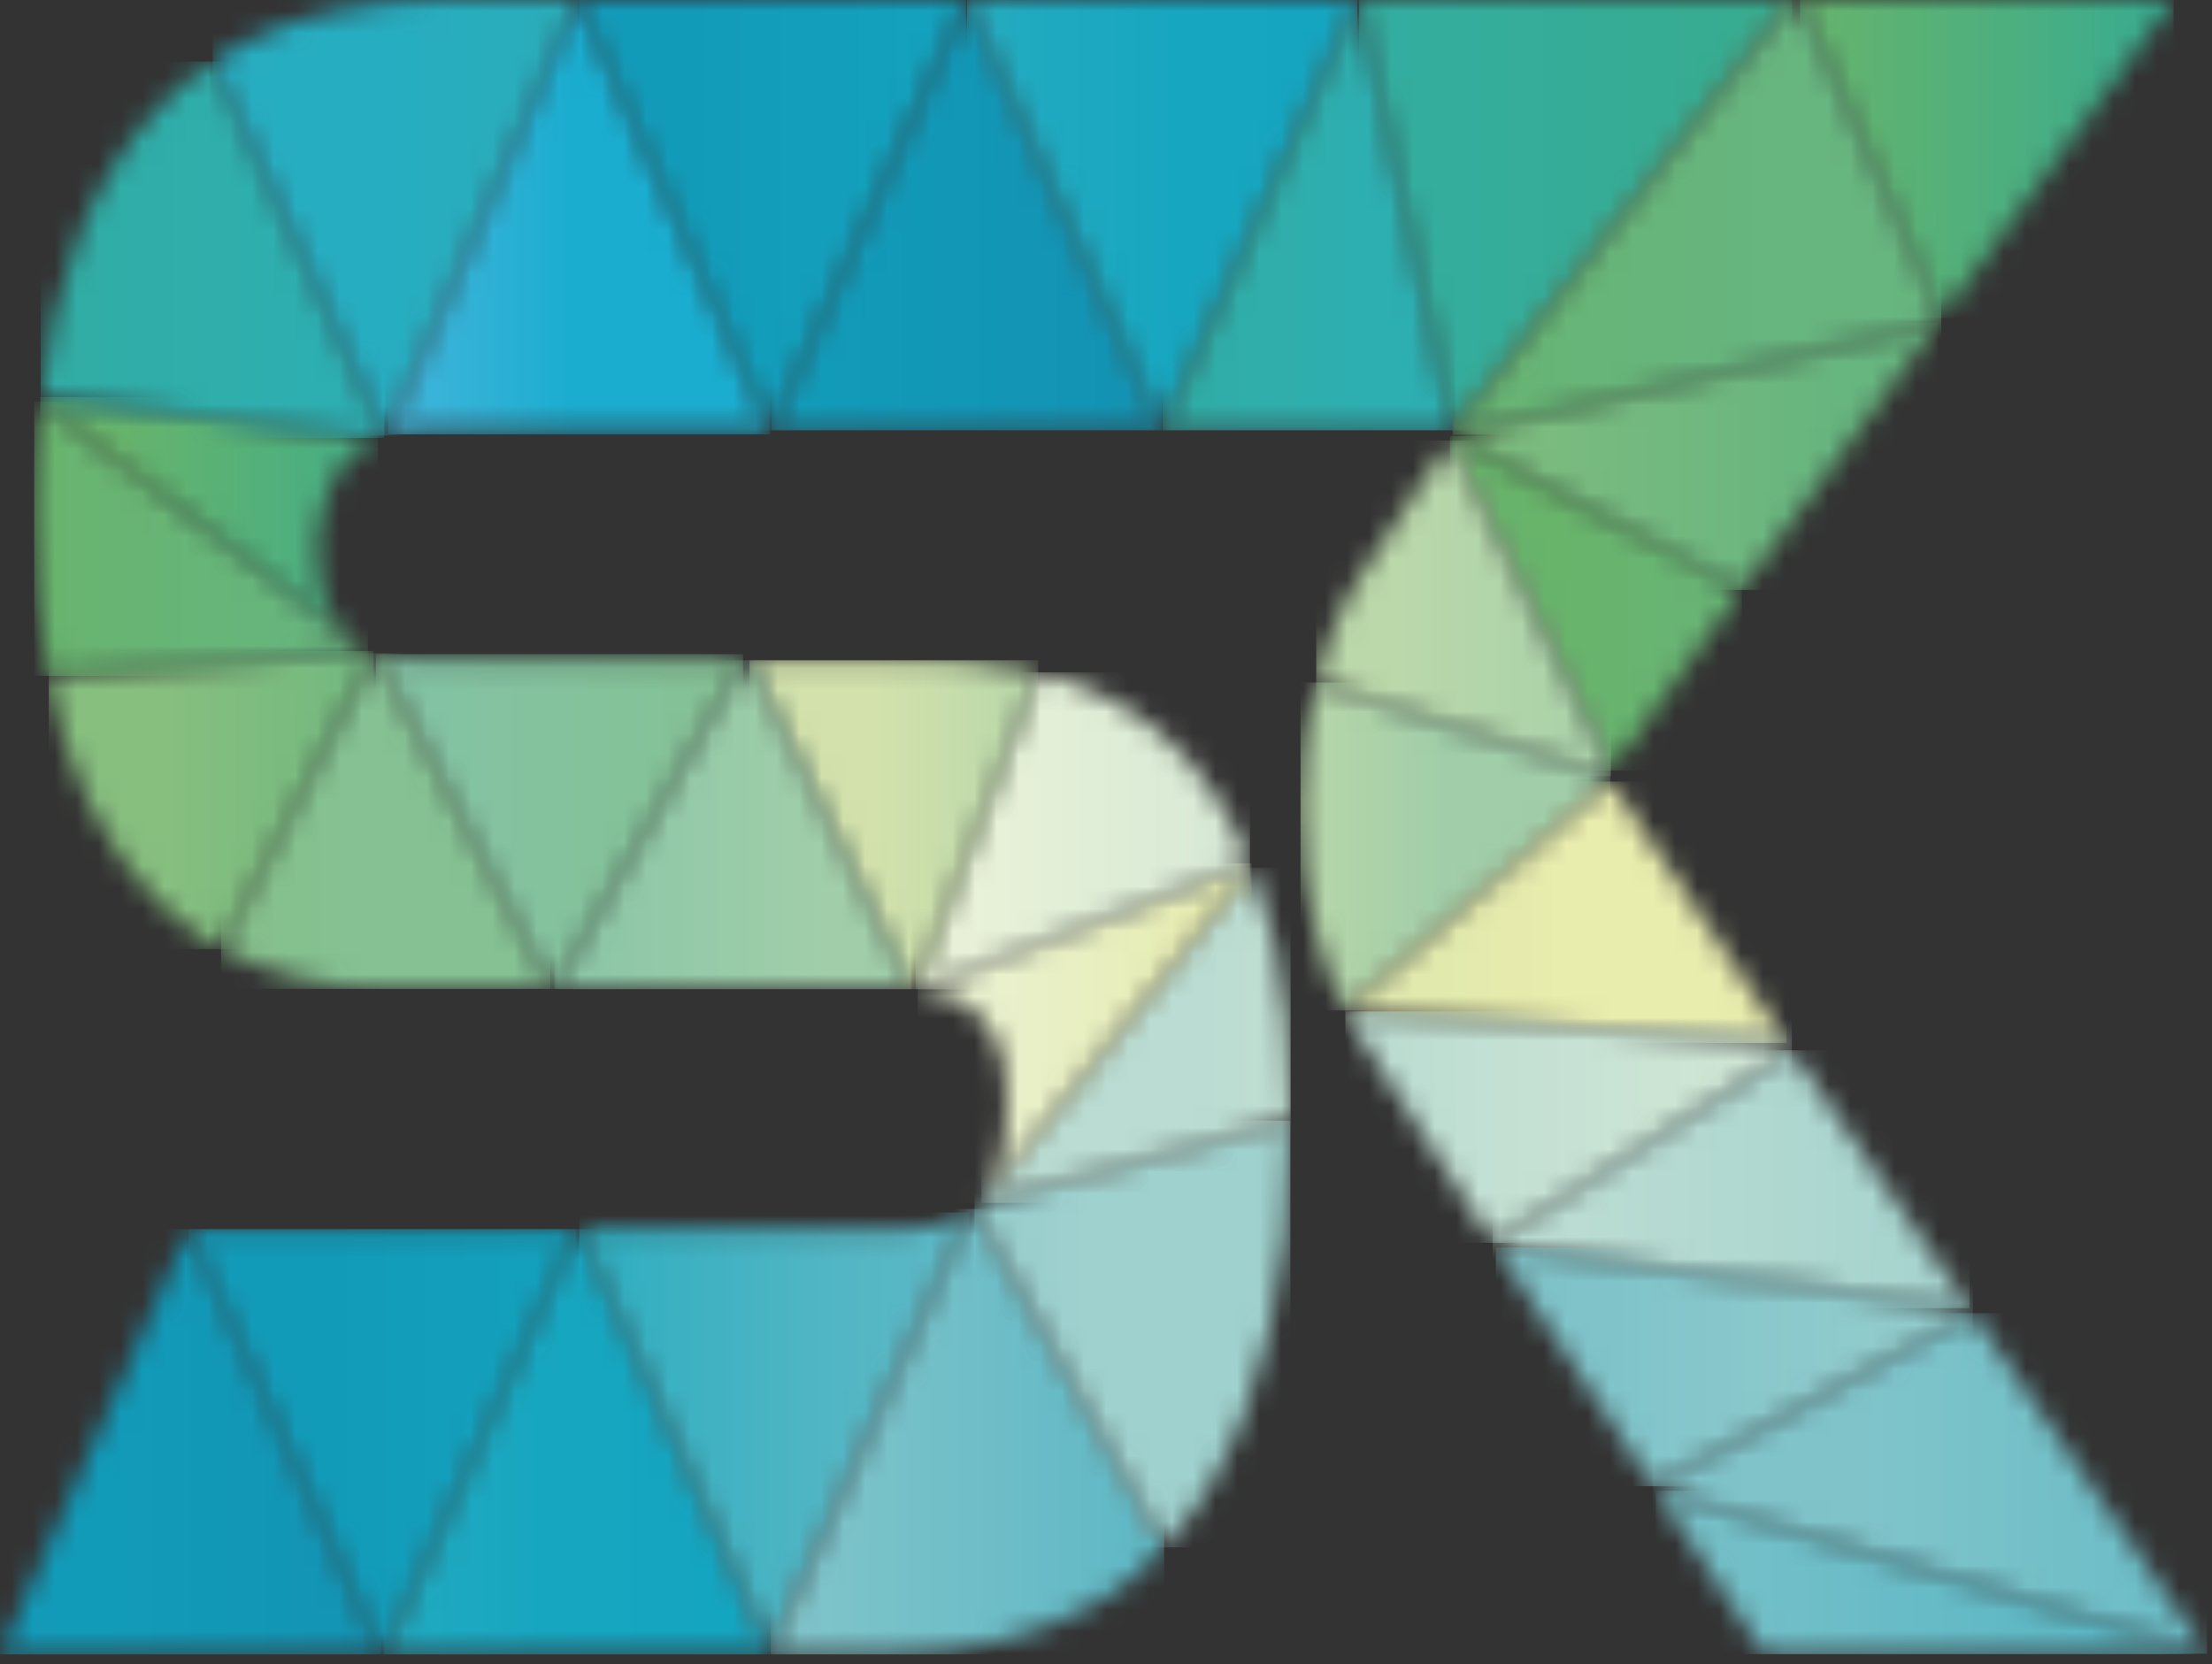
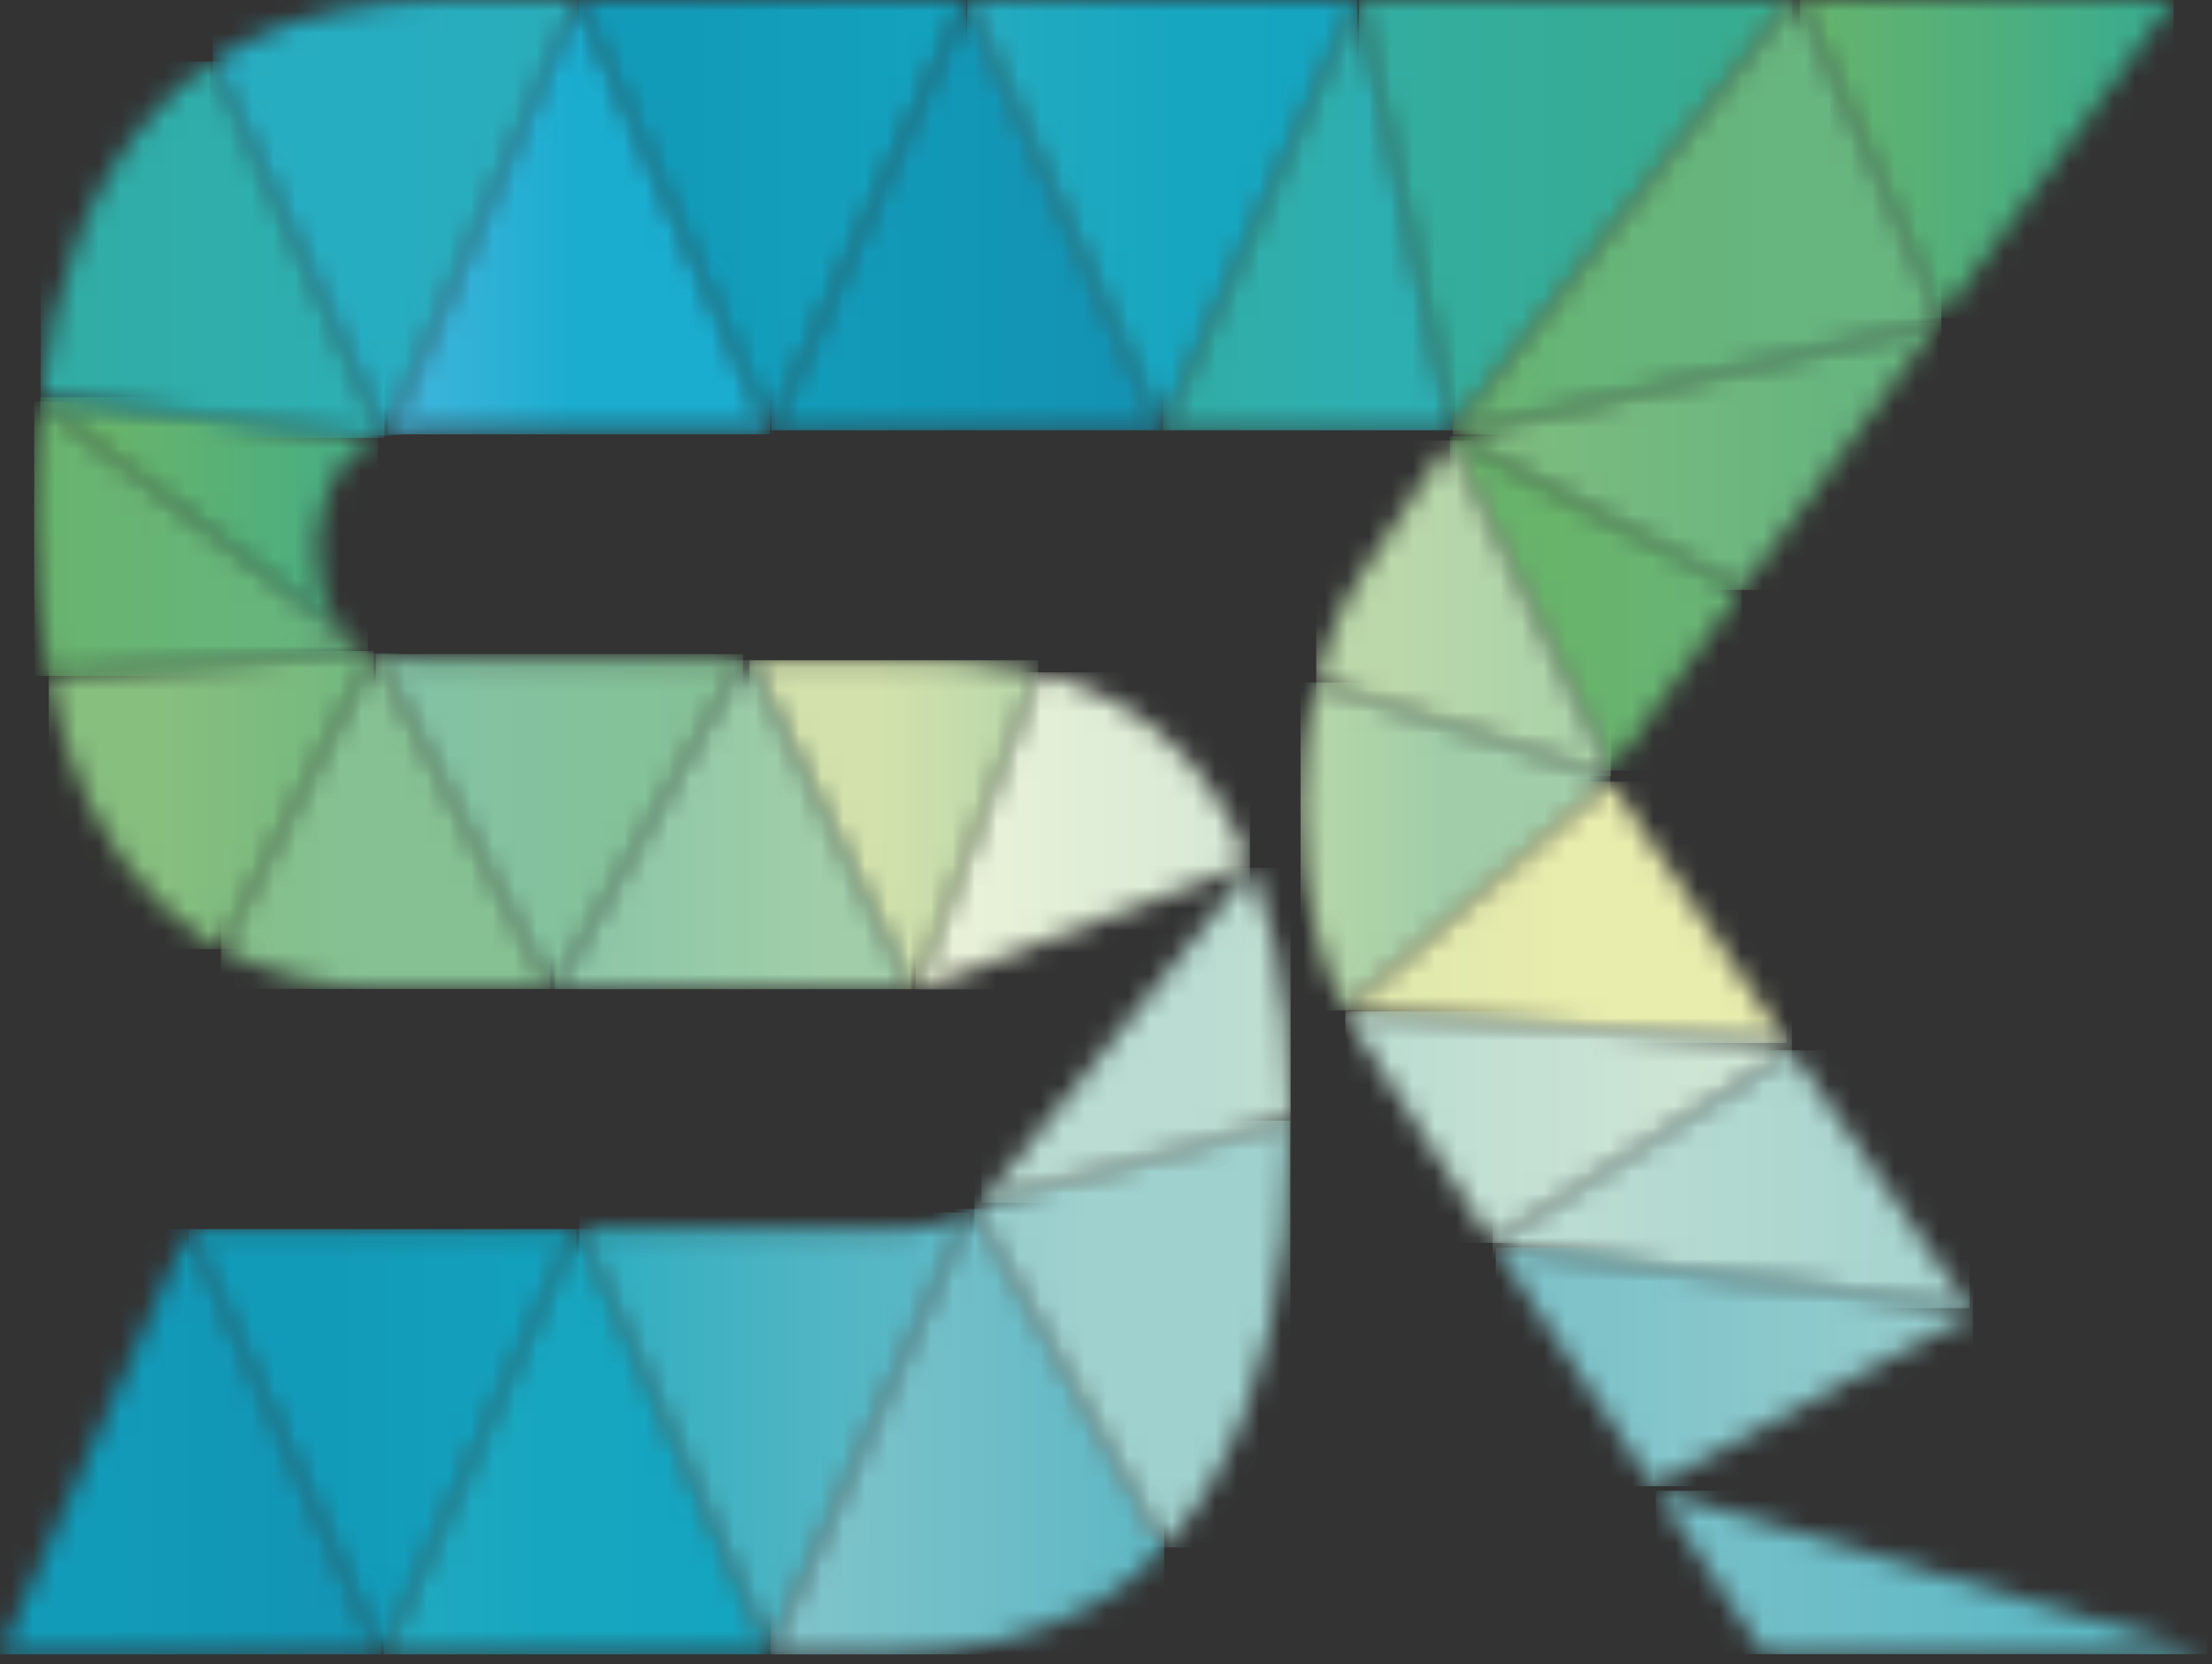
<svg xmlns="http://www.w3.org/2000/svg" width="101" height="76" viewBox="0 0 101 76" fill="none">
  <rect x="0" y="0" width="101" height="76" fill="#333333" stroke="none" />
  <mask id="mask0_116_732" style="mask-type:luminance" maskUnits="userSpaceOnUse" x="0" y="56" width="18" height="20">
    <path d="M17.397 75.542H0L8.604 56.13L17.397 75.542Z" fill="white" />
  </mask>
  <g mask="url(#mask0_116_732)">
    <path d="M17.397 56.13H0V75.553H17.397V56.13Z" fill="url(#paint0_linear_116_732)" />
  </g>
  <mask id="mask1_116_732" style="mask-type:luminance" maskUnits="userSpaceOnUse" x="8" y="56" width="19" height="20">
    <path d="M26.317 56.13L17.534 75.542H17.397L8.604 56.13H26.317Z" fill="white" />
  </mask>
  <g mask="url(#mask1_116_732)">
    <path d="M26.317 56.13H8.604V75.553H26.317V56.13Z" fill="url(#paint1_linear_116_732)" />
  </g>
  <mask id="mask2_116_732" style="mask-type:luminance" maskUnits="userSpaceOnUse" x="17" y="56" width="19" height="20">
    <path d="M35.183 75.434L35.13 75.542H17.533L26.316 56.13H26.453L35.183 75.434Z" fill="white" />
  </mask>
  <g mask="url(#mask2_116_732)">
    <path d="M35.183 56.13H17.533V75.553H35.183V56.13Z" fill="url(#paint2_linear_116_732)" />
  </g>
  <mask id="mask3_116_732" style="mask-type:luminance" maskUnits="userSpaceOnUse" x="26" y="55" width="19" height="21">
    <path d="M41.383 56.13H26.453L35.183 75.434L44.261 55.373C43.523 55.816 42.49 56.13 41.383 56.13Z" fill="white" />
  </mask>
  <g mask="url(#mask3_116_732)">
    <path d="M44.261 55.373H26.453V75.434H44.261V55.373Z" fill="url(#paint3_linear_116_732)" />
  </g>
  <mask id="mask4_116_732" style="mask-type:luminance" maskUnits="userSpaceOnUse" x="35" y="55" width="19" height="21">
    <path d="M44.263 55.372L35.185 75.434L35.237 75.542H40.351C44.263 75.542 47.584 74.677 50.199 73.13C51.295 72.449 52.286 71.627 53.161 70.665L44.495 55.21C44.421 55.264 44.347 55.307 44.263 55.372Z" fill="white" />
  </mask>
  <g mask="url(#mask4_116_732)">
    <path d="M53.161 55.21H35.185V75.553H53.161V55.21Z" fill="url(#paint4_linear_116_732)" />
  </g>
  <mask id="mask5_116_732" style="mask-type:luminance" maskUnits="userSpaceOnUse" x="44" y="51" width="15" height="20">
    <path d="M44.81 54.929L44.747 54.951C44.705 55.016 44.652 55.07 44.6 55.124C44.568 55.156 44.526 55.178 44.494 55.199L53.161 70.654C56.218 67.355 58.022 62.467 58.665 56.476C58.833 54.81 58.918 53.026 58.928 51.166L44.81 54.929Z" fill="white" />
  </mask>
  <g mask="url(#mask5_116_732)">
    <path d="M58.918 51.176H44.494V70.665H58.918V51.176Z" fill="url(#paint5_linear_116_732)" />
  </g>
  <mask id="mask6_116_732" style="mask-type:luminance" maskUnits="userSpaceOnUse" x="44" y="39" width="15" height="16">
    <path d="M44.81 54.929L58.928 51.166V50.809C58.928 47.953 58.686 45.401 58.211 43.141C57.937 41.886 57.579 40.718 57.157 39.626L44.821 54.929H44.81Z" fill="white" />
  </mask>
  <g mask="url(#mask6_116_732)">
    <path d="M58.928 39.626H44.81V54.929H58.928V39.626Z" fill="url(#paint6_linear_116_732)" />
  </g>
  <mask id="mask7_116_732" style="mask-type:luminance" maskUnits="userSpaceOnUse" x="41" y="39" width="17" height="16">
    <path d="M41.9 45.185C44.083 45.347 45.401 46.526 45.854 48.656L45.939 49.662C45.939 49.9 45.97 50.343 45.97 50.603C45.97 52.593 45.527 54.064 44.747 54.962L44.81 54.94L57.146 39.637C57.115 39.561 57.094 39.507 57.072 39.442L41.9 45.196V45.185Z" fill="white" />
  </mask>
  <g mask="url(#mask7_116_732)">
-     <path d="M57.146 39.431H41.9V54.95H57.146V39.431Z" fill="url(#paint7_linear_116_732)" />
+     <path d="M57.146 39.431H41.9H57.146V39.431Z" fill="url(#paint7_linear_116_732)" />
  </g>
  <mask id="mask8_116_732" style="mask-type:luminance" maskUnits="userSpaceOnUse" x="41" y="30" width="17" height="16">
    <path d="M41.806 45.174C41.806 45.174 41.869 45.174 41.89 45.174H41.901L57.073 39.42C56.082 36.933 54.7 34.911 52.961 33.461C51.411 32.174 49.545 31.233 47.404 30.693L41.806 45.174Z" fill="white" />
  </mask>
  <g mask="url(#mask8_116_732)">
    <path d="M57.073 30.704H41.806V45.185H57.073V30.704Z" fill="url(#paint8_linear_116_732)" />
  </g>
  <mask id="mask9_116_732" style="mask-type:luminance" maskUnits="userSpaceOnUse" x="34" y="30" width="14" height="16">
    <path d="M34.225 30.152L41.605 45.174H41.805L47.404 30.693C46.381 30.433 45.285 30.26 44.157 30.184C43.756 30.163 43.113 30.141 42.681 30.141H34.235L34.225 30.152Z" fill="white" />
  </mask>
  <g mask="url(#mask9_116_732)">
    <path d="M47.404 30.152H34.225V45.174H47.404V30.152Z" fill="url(#paint9_linear_116_732)" />
  </g>
  <mask id="mask10_116_732" style="mask-type:luminance" maskUnits="userSpaceOnUse" x="25" y="30" width="17" height="16">
    <path d="M33.93 30.152L25.326 45.163H41.384C41.468 45.163 41.542 45.163 41.605 45.163L34.225 30.141H33.93V30.152Z" fill="white" />
  </mask>
  <g mask="url(#mask10_116_732)">
    <path d="M41.605 30.152H25.326V45.174H41.605V30.152Z" fill="url(#paint10_linear_116_732)" />
  </g>
  <mask id="mask11_116_732" style="mask-type:luminance" maskUnits="userSpaceOnUse" x="17" y="29" width="17" height="17">
    <path d="M25.136 45.163H25.337L33.94 30.152H19.116C18.979 30.152 18.799 30.152 18.673 30.141C18.125 30.109 17.619 30.022 17.176 29.871L25.136 45.163Z" fill="white" />
  </mask>
  <g mask="url(#mask11_116_732)">
    <path d="M33.929 29.871H17.165V45.163H33.929V29.871Z" fill="url(#paint11_linear_116_732)" />
  </g>
  <mask id="mask12_116_732" style="mask-type:luminance" maskUnits="userSpaceOnUse" x="10" y="29" width="16" height="17">
    <path d="M10.091 43.346C12.242 44.492 14.878 45.163 17.809 45.163H25.136L17.176 29.871C17.176 29.871 17.102 29.849 17.071 29.828L10.101 43.346H10.091Z" fill="white" />
  </mask>
  <g mask="url(#mask12_116_732)">
    <path d="M25.126 29.828H10.091V45.163H25.126V29.828Z" fill="url(#paint12_linear_116_732)" />
  </g>
  <mask id="mask13_116_732" style="mask-type:luminance" maskUnits="userSpaceOnUse" x="2" y="29" width="16" height="15">
    <path d="M2.226 30.877C2.426 31.958 2.679 32.986 2.974 33.937C4.187 37.776 6.295 40.848 9.142 42.795C9.448 42.989 9.764 43.184 10.091 43.346L17.06 29.828C16.976 29.795 16.87 29.763 16.797 29.73L2.226 30.866V30.877Z" fill="white" />
  </mask>
  <g mask="url(#mask13_116_732)">
    <path d="M17.06 29.73H2.226V43.346H17.06V29.73Z" fill="url(#paint13_linear_116_732)" />
  </g>
  <mask id="mask14_116_732" style="mask-type:luminance" maskUnits="userSpaceOnUse" x="1" y="18" width="16" height="13">
    <path d="M1.562 23.49C1.562 26.096 1.783 28.595 2.236 30.866L16.808 29.73C16.713 29.687 16.618 29.644 16.533 29.59C16.238 29.427 15.985 29.233 15.764 29.006L15.743 28.984L1.836 18.342C1.646 19.975 1.562 21.684 1.562 23.49Z" fill="white" />
  </mask>
  <g mask="url(#mask14_116_732)">
    <path d="M16.797 18.342H1.562V30.866H16.797V18.342Z" fill="url(#paint14_linear_116_732)" />
  </g>
  <mask id="mask15_116_732" style="mask-type:luminance" maskUnits="userSpaceOnUse" x="1" y="18" width="17" height="11">
    <path d="M1.835 18.342L15.731 28.973C14.909 28.13 14.508 26.788 14.508 24.842C14.508 24.712 14.508 24.582 14.519 24.452C14.74 22.257 15.647 20.656 17.26 19.997L1.856 18.137C1.845 18.212 1.835 18.277 1.835 18.353" fill="white" />
  </mask>
  <g mask="url(#mask15_116_732)">
    <path d="M17.26 18.137H1.835V28.984H17.26V18.137Z" fill="url(#paint15_linear_116_732)" />
  </g>
  <mask id="mask16_116_732" style="mask-type:luminance" maskUnits="userSpaceOnUse" x="1" y="2" width="17" height="18">
    <path d="M2.5 14.308C2.225 15.52 2.004 16.806 1.856 18.137L17.261 19.997C17.345 19.954 17.45 19.921 17.535 19.889L9.711 2.812C6.084 5.256 3.68 9.301 2.5 14.308Z" fill="white" />
  </mask>
  <g mask="url(#mask16_116_732)">
    <path d="M17.545 2.812H1.856V19.997H17.545V2.812Z" fill="url(#paint16_linear_116_732)" />
  </g>
  <mask id="mask17_116_732" style="mask-type:luminance" maskUnits="userSpaceOnUse" x="9" y="0" width="18" height="20">
    <path d="M20.149 0C16.849 0 13.96 0.616 11.598 1.72C10.934 2.033 10.301 2.401 9.711 2.812L17.545 19.889C17.545 19.889 17.65 19.856 17.703 19.835L26.37 0H20.139H20.149Z" fill="white" />
  </mask>
  <g mask="url(#mask17_116_732)">
    <path d="M26.38 0H9.711V19.889H26.38V0Z" fill="url(#paint17_linear_116_732)" />
  </g>
  <mask id="mask18_116_732" style="mask-type:luminance" maskUnits="userSpaceOnUse" x="17" y="0" width="19" height="20">
    <path d="M26.37 0L17.703 19.835C18.125 19.716 18.589 19.651 19.105 19.651H35.163L26.401 0H26.37Z" fill="white" />
  </mask>
  <g mask="url(#mask18_116_732)">
    <path d="M35.163 0H17.714V19.835H35.163V0Z" fill="url(#paint18_linear_116_732)" />
  </g>
  <mask id="mask19_116_732" style="mask-type:luminance" maskUnits="userSpaceOnUse" x="26" y="0" width="19" height="20">
    <path d="M26.401 0L35.163 19.651H35.216L44.104 0H26.401Z" fill="white" />
  </mask>
  <g mask="url(#mask19_116_732)">
    <path d="M44.104 0H26.401V19.651H44.104V0Z" fill="url(#paint19_linear_116_732)" />
  </g>
  <mask id="mask20_116_732" style="mask-type:luminance" maskUnits="userSpaceOnUse" x="35" y="0" width="19" height="20">
    <path d="M44.104 0L35.216 19.651H53.045L44.157 0H44.104Z" fill="white" />
  </mask>
  <g mask="url(#mask20_116_732)">
    <path d="M53.045 0H35.216V19.651H53.045V0Z" fill="url(#paint20_linear_116_732)" />
  </g>
  <mask id="mask21_116_732" style="mask-type:luminance" maskUnits="userSpaceOnUse" x="44" y="0" width="18" height="20">
    <path d="M44.156 0L53.044 19.651H53.076L61.975 0H44.156Z" fill="white" />
  </mask>
  <g mask="url(#mask21_116_732)">
    <path d="M61.975 0H44.156V19.651H61.975V0Z" fill="url(#paint21_linear_116_732)" />
  </g>
  <mask id="mask22_116_732" style="mask-type:luminance" maskUnits="userSpaceOnUse" x="53" y="0" width="14" height="20">
    <path d="M61.975 0L53.076 19.651H66.35L62.059 0H61.975Z" fill="white" />
  </mask>
  <g mask="url(#mask22_116_732)">
    <path d="M66.34 0H53.076V19.651H66.34V0Z" fill="url(#paint22_linear_116_732)" />
  </g>
  <mask id="mask23_116_732" style="mask-type:luminance" maskUnits="userSpaceOnUse" x="62" y="0" width="20" height="20">
    <path d="M62.06 0L66.351 19.651L81.829 0H62.06Z" fill="white" />
  </mask>
  <g mask="url(#mask23_116_732)">
    <path d="M81.829 0H62.06V19.651H81.829V0Z" fill="url(#paint23_linear_116_732)" />
  </g>
  <mask id="mask24_116_732" style="mask-type:luminance" maskUnits="userSpaceOnUse" x="82" y="0" width="18" height="15">
    <path d="M82.186 0L88.639 14.524L99.246 0H82.186Z" fill="white" />
  </mask>
  <g mask="url(#mask24_116_732)">
    <path d="M99.246 0H82.186V14.524H99.246V0Z" fill="url(#paint24_linear_116_732)" />
  </g>
  <mask id="mask25_116_732" style="mask-type:luminance" maskUnits="userSpaceOnUse" x="66" y="14" width="23" height="13">
    <path d="M66.372 19.845C66.372 19.845 66.33 19.899 66.319 19.921L79.52 26.94L84.886 19.661L84.95 19.575L88.482 14.741L66.372 19.845Z" fill="white" />
  </mask>
  <g mask="url(#mask25_116_732)">
    <path d="M88.482 14.741H66.319V26.94H88.482V14.741Z" fill="url(#paint25_linear_116_732)" />
  </g>
  <mask id="mask26_116_732" style="mask-type:luminance" maskUnits="userSpaceOnUse" x="66" y="19" width="14" height="17">
    <path d="M66.203 20.116L73.562 35.203L78.897 27.794L79.53 26.94L66.33 19.921C66.298 19.986 66.256 20.04 66.214 20.116" fill="white" />
  </mask>
  <g mask="url(#mask26_116_732)">
    <path d="M79.53 19.921H66.203V35.192H79.53V19.921Z" fill="url(#paint26_linear_116_732)" />
  </g>
  <mask id="mask27_116_732" style="mask-type:luminance" maskUnits="userSpaceOnUse" x="60" y="20" width="14" height="16">
    <path d="M62.038 26.421C61.521 27.232 61.068 28.151 60.699 29.157C60.477 29.784 60.266 30.455 60.098 31.169L73.382 35.451L73.562 35.203L66.202 20.116C65.359 21.381 63.018 24.885 62.048 26.421" fill="white" />
  </mask>
  <g mask="url(#mask27_116_732)">
    <path d="M73.562 20.116H60.098V35.441H73.562V20.116Z" fill="url(#paint27_linear_116_732)" />
  </g>
  <mask id="mask28_116_732" style="mask-type:luminance" maskUnits="userSpaceOnUse" x="59" y="31" width="15" height="16">
    <path d="M59.393 36.976C59.403 38.923 59.635 40.815 60.078 42.557C60.394 43.768 60.795 44.904 61.301 45.92C61.333 45.996 61.375 46.061 61.417 46.136L73.532 35.678L73.373 35.451L60.089 31.169C59.625 32.975 59.372 34.997 59.382 36.987" fill="white" />
  </mask>
  <g mask="url(#mask28_116_732)">
    <path d="M73.532 31.169H59.383V46.147H73.532V31.169Z" fill="url(#paint28_linear_116_732)" />
  </g>
  <mask id="mask29_116_732" style="mask-type:luminance" maskUnits="userSpaceOnUse" x="61" y="35" width="21" height="13">
    <path d="M61.416 46.147C61.416 46.147 61.416 46.169 61.437 46.191L81.575 47.629L73.52 35.689L61.405 46.147H61.416Z" fill="white" />
  </mask>
  <g mask="url(#mask29_116_732)">
    <path d="M81.575 35.689H61.416V47.629H81.575V35.689Z" fill="url(#paint29_linear_116_732)" />
  </g>
  <mask id="mask30_116_732" style="mask-type:luminance" maskUnits="userSpaceOnUse" x="61" y="46" width="21" height="11">
    <path d="M61.996 47.196C63.43 49.467 65.328 52.474 67.437 55.664L68.143 56.746L81.818 47.964L81.576 47.618L61.438 46.18C61.617 46.526 61.828 46.926 61.996 47.185" fill="white" />
  </mask>
  <g mask="url(#mask30_116_732)">
    <path d="M81.818 46.191H61.438V56.757H81.818V46.191Z" fill="url(#paint30_linear_116_732)" />
  </g>
  <mask id="mask31_116_732" style="mask-type:luminance" maskUnits="userSpaceOnUse" x="68" y="47" width="22" height="13">
    <path d="M68.153 56.757L68.301 56.973L89.926 59.742L81.986 48.224L81.818 47.964L68.153 56.757Z" fill="white" />
  </mask>
  <g mask="url(#mask31_116_732)">
    <path d="M89.926 47.964H68.153V59.742H89.926V47.964Z" fill="url(#paint31_linear_116_732)" />
  </g>
  <mask id="mask32_116_732" style="mask-type:luminance" maskUnits="userSpaceOnUse" x="68" y="56" width="23" height="12">
    <path d="M68.954 57.979L75.481 67.885L90.073 59.969L89.926 59.742L68.301 56.973L68.954 57.979Z" fill="white" />
  </mask>
  <g mask="url(#mask32_116_732)">
    <path d="M90.084 56.973H68.301V67.874H90.084V56.973Z" fill="url(#paint32_linear_116_732)" />
  </g>
  <mask id="mask33_116_732" style="mask-type:luminance" maskUnits="userSpaceOnUse" x="75" y="59" width="26" height="17">
    <path d="M75.481 67.885L75.608 68.069V68.08L100.765 75.51L90.896 61.158L90.074 59.969L75.481 67.885Z" fill="white" />
  </mask>
  <g mask="url(#mask33_116_732)">
-     <path d="M100.765 59.969H75.481V75.51H100.765V59.969Z" fill="url(#paint33_linear_116_732)" />
-   </g>
+     </g>
  <mask id="mask34_116_732" style="mask-type:luminance" maskUnits="userSpaceOnUse" x="75" y="68" width="26" height="8">
    <path d="M80.522 75.531L100.797 75.542L100.765 75.51L75.608 68.08L80.522 75.531Z" fill="white" />
  </mask>
  <g mask="url(#mask34_116_732)">
    <path d="M100.786 68.08H75.608V75.542H100.786V68.08Z" fill="url(#paint34_linear_116_732)" />
  </g>
  <mask id="mask35_116_732" style="mask-type:luminance" maskUnits="userSpaceOnUse" x="66" y="0" width="23" height="20">
    <path d="M81.829 0L66.351 19.651H66.509C66.509 19.651 66.456 19.726 66.382 19.845L88.492 14.741L88.65 14.524L82.198 0H81.839L81.829 0Z" fill="white" />
  </mask>
  <g mask="url(#mask35_116_732)">
    <path d="M88.64 0H66.351V19.845H88.64V0Z" fill="url(#paint35_linear_116_732)" />
  </g>
  <defs>
    <linearGradient id="paint0_linear_116_732" x1="4.333" y1="65.019" x2="21.73" y2="65.019" gradientUnits="userSpaceOnUse">
      <stop stop-color="#129BB9" />
      <stop offset="1" stop-color="#1391B2" />
    </linearGradient>
    <linearGradient id="paint1_linear_116_732" x1="14.955" y1="64.5" x2="32.668" y2="64.5" gradientUnits="userSpaceOnUse">
      <stop stop-color="#129BB9" />
      <stop offset="1" stop-color="#14A5C0" />
    </linearGradient>
    <linearGradient id="paint2_linear_116_732" x1="15.316" y1="66.359" x2="32.965" y2="66.359" gradientUnits="userSpaceOnUse">
      <stop stop-color="#27ADC1" />
      <stop offset="0.13" stop-color="#21AAC0" />
      <stop offset="0.53" stop-color="#17A6C0" />
      <stop offset="1" stop-color="#14A5C0" />
    </linearGradient>
    <linearGradient id="paint3_linear_116_732" x1="25.276" y1="65.671" x2="43.084" y2="65.671" gradientUnits="userSpaceOnUse">
      <stop stop-color="#27ADC1" />
      <stop offset="0.32" stop-color="#3CB1C2" />
      <stop offset="0.74" stop-color="#53B6C4" />
      <stop offset="1" stop-color="#5CB8C5" />
    </linearGradient>
    <linearGradient id="paint4_linear_116_732" x1="36.23" y1="65.12" x2="54.207" y2="65.12" gradientUnits="userSpaceOnUse">
      <stop stop-color="#80C4CA" />
      <stop offset="0.77" stop-color="#64BAC6" />
      <stop offset="1" stop-color="#5CB8C5" />
    </linearGradient>
    <linearGradient id="paint5_linear_116_732" x1="35.019" y1="62.854" x2="49.442" y2="62.854" gradientUnits="userSpaceOnUse">
      <stop stop-color="#80C4CA" />
      <stop offset="1" stop-color="#9FD1CE" />
    </linearGradient>
    <linearGradient id="paint6_linear_116_732" x1="54.911" y1="45.124" x2="69.029" y2="45.124" gradientUnits="userSpaceOnUse">
      <stop stop-color="#BADCD2" />
      <stop offset="1" stop-color="#D2E7D5" />
    </linearGradient>
    <linearGradient id="paint7_linear_116_732" x1="41.26" y1="47.406" x2="56.505" y2="47.406" gradientUnits="userSpaceOnUse">
      <stop stop-color="#E9F2D8" />
      <stop offset="1" stop-color="#E8ECAD" />
    </linearGradient>
    <linearGradient id="paint8_linear_116_732" x1="44.209" y1="37.417" x2="59.476" y2="37.417" gradientUnits="userSpaceOnUse">
      <stop stop-color="#E9F2D8" />
      <stop offset="0.95" stop-color="#D3E7D5" />
      <stop offset="1" stop-color="#D2E7D5" />
    </linearGradient>
    <linearGradient id="paint9_linear_116_732" x1="40.008" y1="36.451" x2="53.187" y2="36.451" gradientUnits="userSpaceOnUse">
      <stop stop-color="#D3E2AC" />
      <stop offset="0.73" stop-color="#AFD3A9" />
      <stop offset="1" stop-color="#A1CEA9" />
    </linearGradient>
    <linearGradient id="paint10_linear_116_732" x1="21.622" y1="38.507" x2="37.901" y2="38.507" gradientUnits="userSpaceOnUse">
      <stop stop-color="#83C3A6" />
      <stop offset="1" stop-color="#A1CEA9" />
    </linearGradient>
    <linearGradient id="paint11_linear_116_732" x1="17.611" y1="37.362" x2="34.375" y2="37.362" gradientUnits="userSpaceOnUse">
      <stop stop-color="#83C3A6" />
      <stop offset="1" stop-color="#85C193" />
    </linearGradient>
    <linearGradient id="paint12_linear_116_732" x1="1.514" y1="39.307" x2="16.549" y2="39.307" gradientUnits="userSpaceOnUse">
      <stop stop-color="#87BF7F" />
      <stop offset="1" stop-color="#85C193" />
    </linearGradient>
    <linearGradient id="paint13_linear_116_732" x1="7.266" y1="35.477" x2="22.1" y2="35.477" gradientUnits="userSpaceOnUse">
      <stop stop-color="#87BF7F" />
      <stop offset="1" stop-color="#67B57F" />
    </linearGradient>
    <linearGradient id="paint14_linear_116_732" x1="-0.413" y1="24.986" x2="14.822" y2="24.986" gradientUnits="userSpaceOnUse">
      <stop stop-color="#68B46B" />
      <stop offset="1" stop-color="#67B57F" />
    </linearGradient>
    <linearGradient id="paint15_linear_116_732" x1="5.02" y1="22.907" x2="20.446" y2="22.907" gradientUnits="userSpaceOnUse">
      <stop stop-color="#68B46B" />
      <stop offset="0.56" stop-color="#4EAF7E" />
      <stop offset="1" stop-color="#38AC90" />
    </linearGradient>
    <linearGradient id="paint16_linear_116_732" x1="-0.054" y1="11.794" x2="15.635" y2="11.794" gradientUnits="userSpaceOnUse">
      <stop stop-color="#32ADA2" />
      <stop offset="1" stop-color="#2DAEB1" />
    </linearGradient>
    <linearGradient id="paint17_linear_116_732" x1="17.753" y1="8.21" x2="34.422" y2="8.21" gradientUnits="userSpaceOnUse">
      <stop stop-color="#27ADC1" />
      <stop offset="1" stop-color="#2DAEB1" />
    </linearGradient>
    <linearGradient id="paint18_linear_116_732" x1="8.675" y1="11.725" x2="26.124" y2="11.725" gradientUnits="userSpaceOnUse">
      <stop stop-color="#57B9E2" />
      <stop offset="0.23" stop-color="#51B7E0" />
      <stop offset="0.52" stop-color="#42B5DC" />
      <stop offset="0.83" stop-color="#2AB0D4" />
      <stop offset="1" stop-color="#1AADD0" />
    </linearGradient>
    <linearGradient id="paint19_linear_116_732" x1="31.23" y1="8.853" x2="48.933" y2="8.853" gradientUnits="userSpaceOnUse">
      <stop stop-color="#129BB9" />
      <stop offset="1" stop-color="#14A5C0" />
    </linearGradient>
    <linearGradient id="paint20_linear_116_732" x1="36.657" y1="9.454" x2="54.486" y2="9.454" gradientUnits="userSpaceOnUse">
      <stop stop-color="#129BB9" />
      <stop offset="1" stop-color="#1391B2" />
    </linearGradient>
    <linearGradient id="paint21_linear_116_732" x1="44.233" y1="9.817" x2="62.052" y2="9.817" gradientUnits="userSpaceOnUse">
      <stop stop-color="#27ADC1" />
      <stop offset="0.13" stop-color="#21AAC0" />
      <stop offset="0.53" stop-color="#17A6C0" />
      <stop offset="1" stop-color="#14A5C0" />
    </linearGradient>
    <linearGradient id="paint22_linear_116_732" x1="49.91" y1="10.469" x2="63.174" y2="10.469" gradientUnits="userSpaceOnUse">
      <stop stop-color="#32ADA2" />
      <stop offset="1" stop-color="#2DAEB1" />
    </linearGradient>
    <linearGradient id="paint23_linear_116_732" x1="60.584" y1="10.236" x2="80.353" y2="10.236" gradientUnits="userSpaceOnUse">
      <stop stop-color="#32ADA2" />
      <stop offset="1" stop-color="#38AC90" />
    </linearGradient>
    <linearGradient id="paint24_linear_116_732" x1="81.697" y1="7.343" x2="98.756" y2="7.343" gradientUnits="userSpaceOnUse">
      <stop stop-color="#68B46B" />
      <stop offset="0.56" stop-color="#4EAF7E" />
      <stop offset="1" stop-color="#38AC90" />
    </linearGradient>
    <linearGradient id="paint25_linear_116_732" x1="61.75" y1="21.681" x2="83.913" y2="21.681" gradientUnits="userSpaceOnUse">
      <stop stop-color="#87BF7F" />
      <stop offset="1" stop-color="#67B57F" />
    </linearGradient>
    <linearGradient id="paint26_linear_116_732" x1="71.336" y1="26.472" x2="84.663" y2="26.472" gradientUnits="userSpaceOnUse">
      <stop stop-color="#68B46B" />
      <stop offset="1" stop-color="#67B57F" />
    </linearGradient>
    <linearGradient id="paint27_linear_116_732" x1="63.523" y1="27.125" x2="76.987" y2="27.125" gradientUnits="userSpaceOnUse">
      <stop stop-color="#BBD8AA" />
      <stop offset="1" stop-color="#A1CEA9" />
    </linearGradient>
    <linearGradient id="paint28_linear_116_732" x1="51.66" y1="40.335" x2="65.799" y2="40.335" gradientUnits="userSpaceOnUse">
      <stop stop-color="#D3E2AC" />
      <stop offset="0.73" stop-color="#AFD3A9" />
      <stop offset="1" stop-color="#A1CEA9" />
    </linearGradient>
    <linearGradient id="paint29_linear_116_732" x1="51.193" y1="43.744" x2="71.352" y2="43.744" gradientUnits="userSpaceOnUse">
      <stop stop-color="#D3E2AC" />
      <stop offset="1" stop-color="#E8ECAD" />
    </linearGradient>
    <linearGradient id="paint30_linear_116_732" x1="60.938" y1="51.497" x2="81.319" y2="51.497" gradientUnits="userSpaceOnUse">
      <stop stop-color="#BADCD2" />
      <stop offset="1" stop-color="#D2E7D5" />
    </linearGradient>
    <linearGradient id="paint31_linear_116_732" x1="72.114" y1="53.143" x2="93.886" y2="53.143" gradientUnits="userSpaceOnUse">
      <stop stop-color="#BADCD2" />
      <stop offset="1" stop-color="#9FD1CE" />
    </linearGradient>
    <linearGradient id="paint32_linear_116_732" x1="73.718" y1="61.409" x2="95.501" y2="61.409" gradientUnits="userSpaceOnUse">
      <stop stop-color="#80C4CA" />
      <stop offset="1" stop-color="#9FD1CE" />
    </linearGradient>
    <linearGradient id="paint33_linear_116_732" x1="84.978" y1="65.824" x2="110.262" y2="65.824" gradientUnits="userSpaceOnUse">
      <stop stop-color="#80C4CA" />
      <stop offset="0.77" stop-color="#64BAC6" />
      <stop offset="1" stop-color="#5CB8C5" />
    </linearGradient>
    <linearGradient id="paint34_linear_116_732" x1="70.327" y1="72.928" x2="95.505" y2="72.928" gradientUnits="userSpaceOnUse">
      <stop stop-color="#80C4CA" />
      <stop offset="0.77" stop-color="#64BAC6" />
      <stop offset="1" stop-color="#5CB8C5" />
    </linearGradient>
    <linearGradient id="paint35_linear_116_732" x1="58.25" y1="11.619" x2="80.539" y2="11.619" gradientUnits="userSpaceOnUse">
      <stop stop-color="#68B46B" />
      <stop offset="1" stop-color="#67B57F" />
    </linearGradient>
  </defs>
</svg>